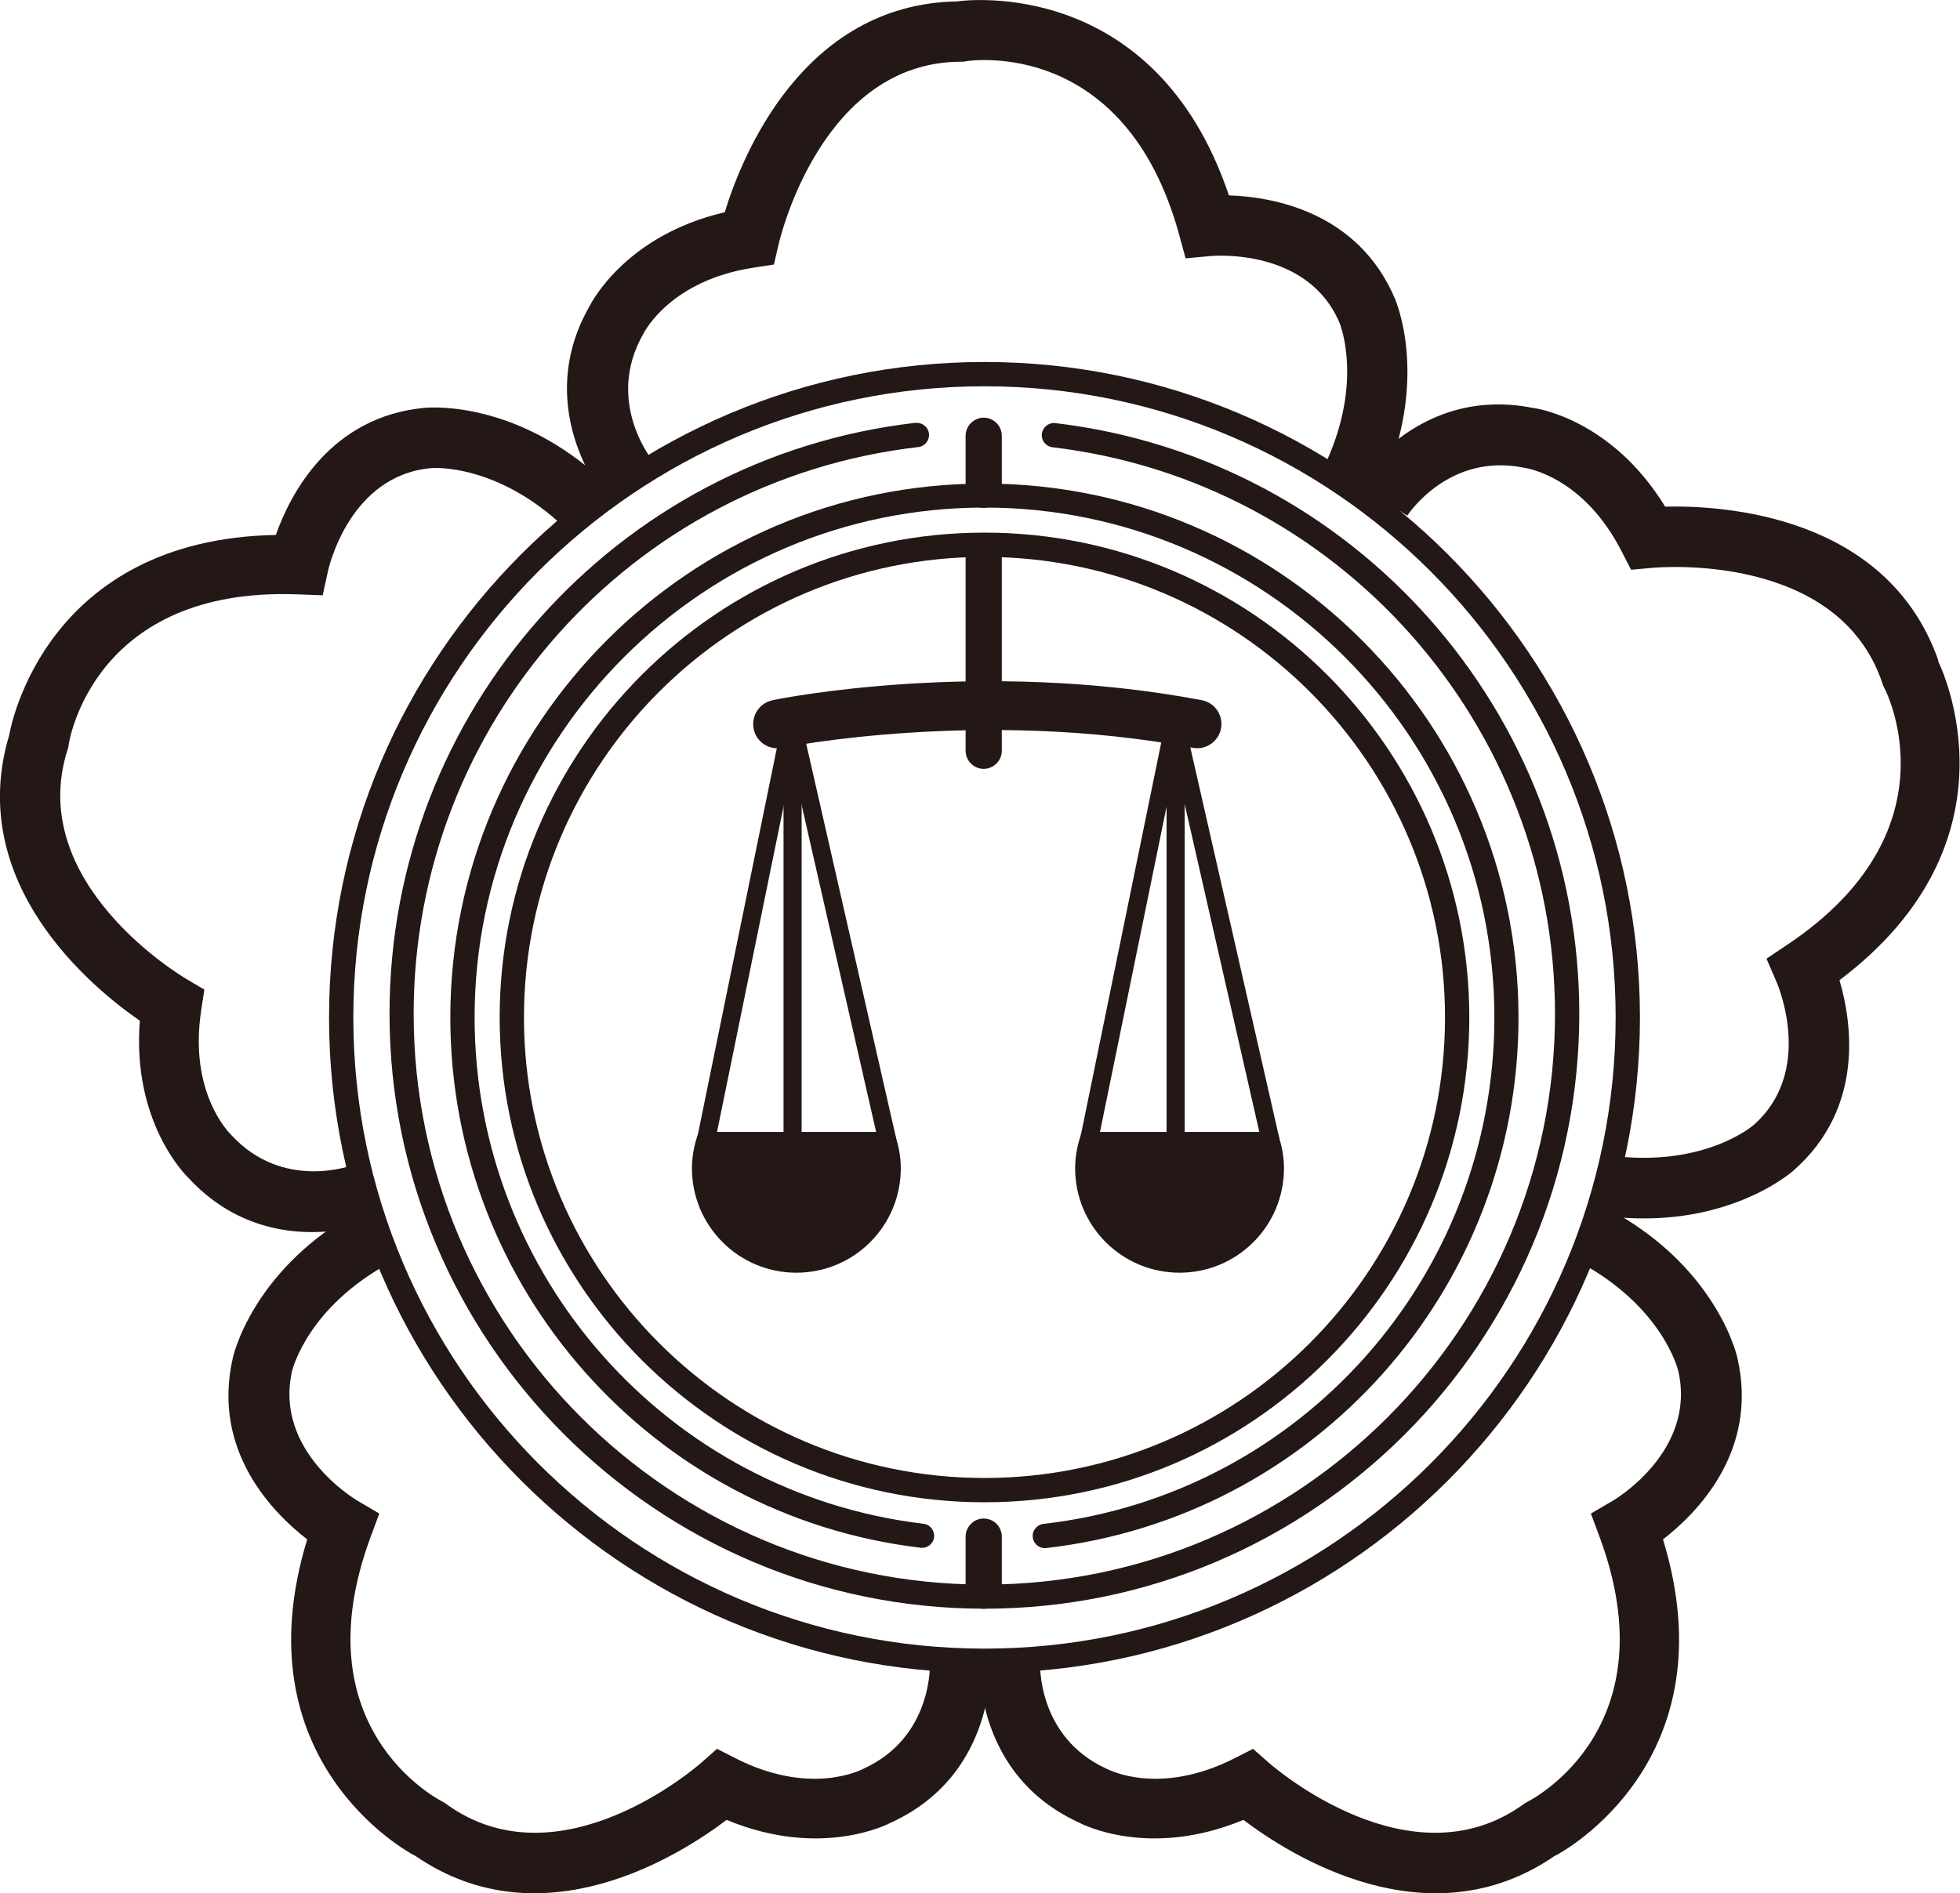
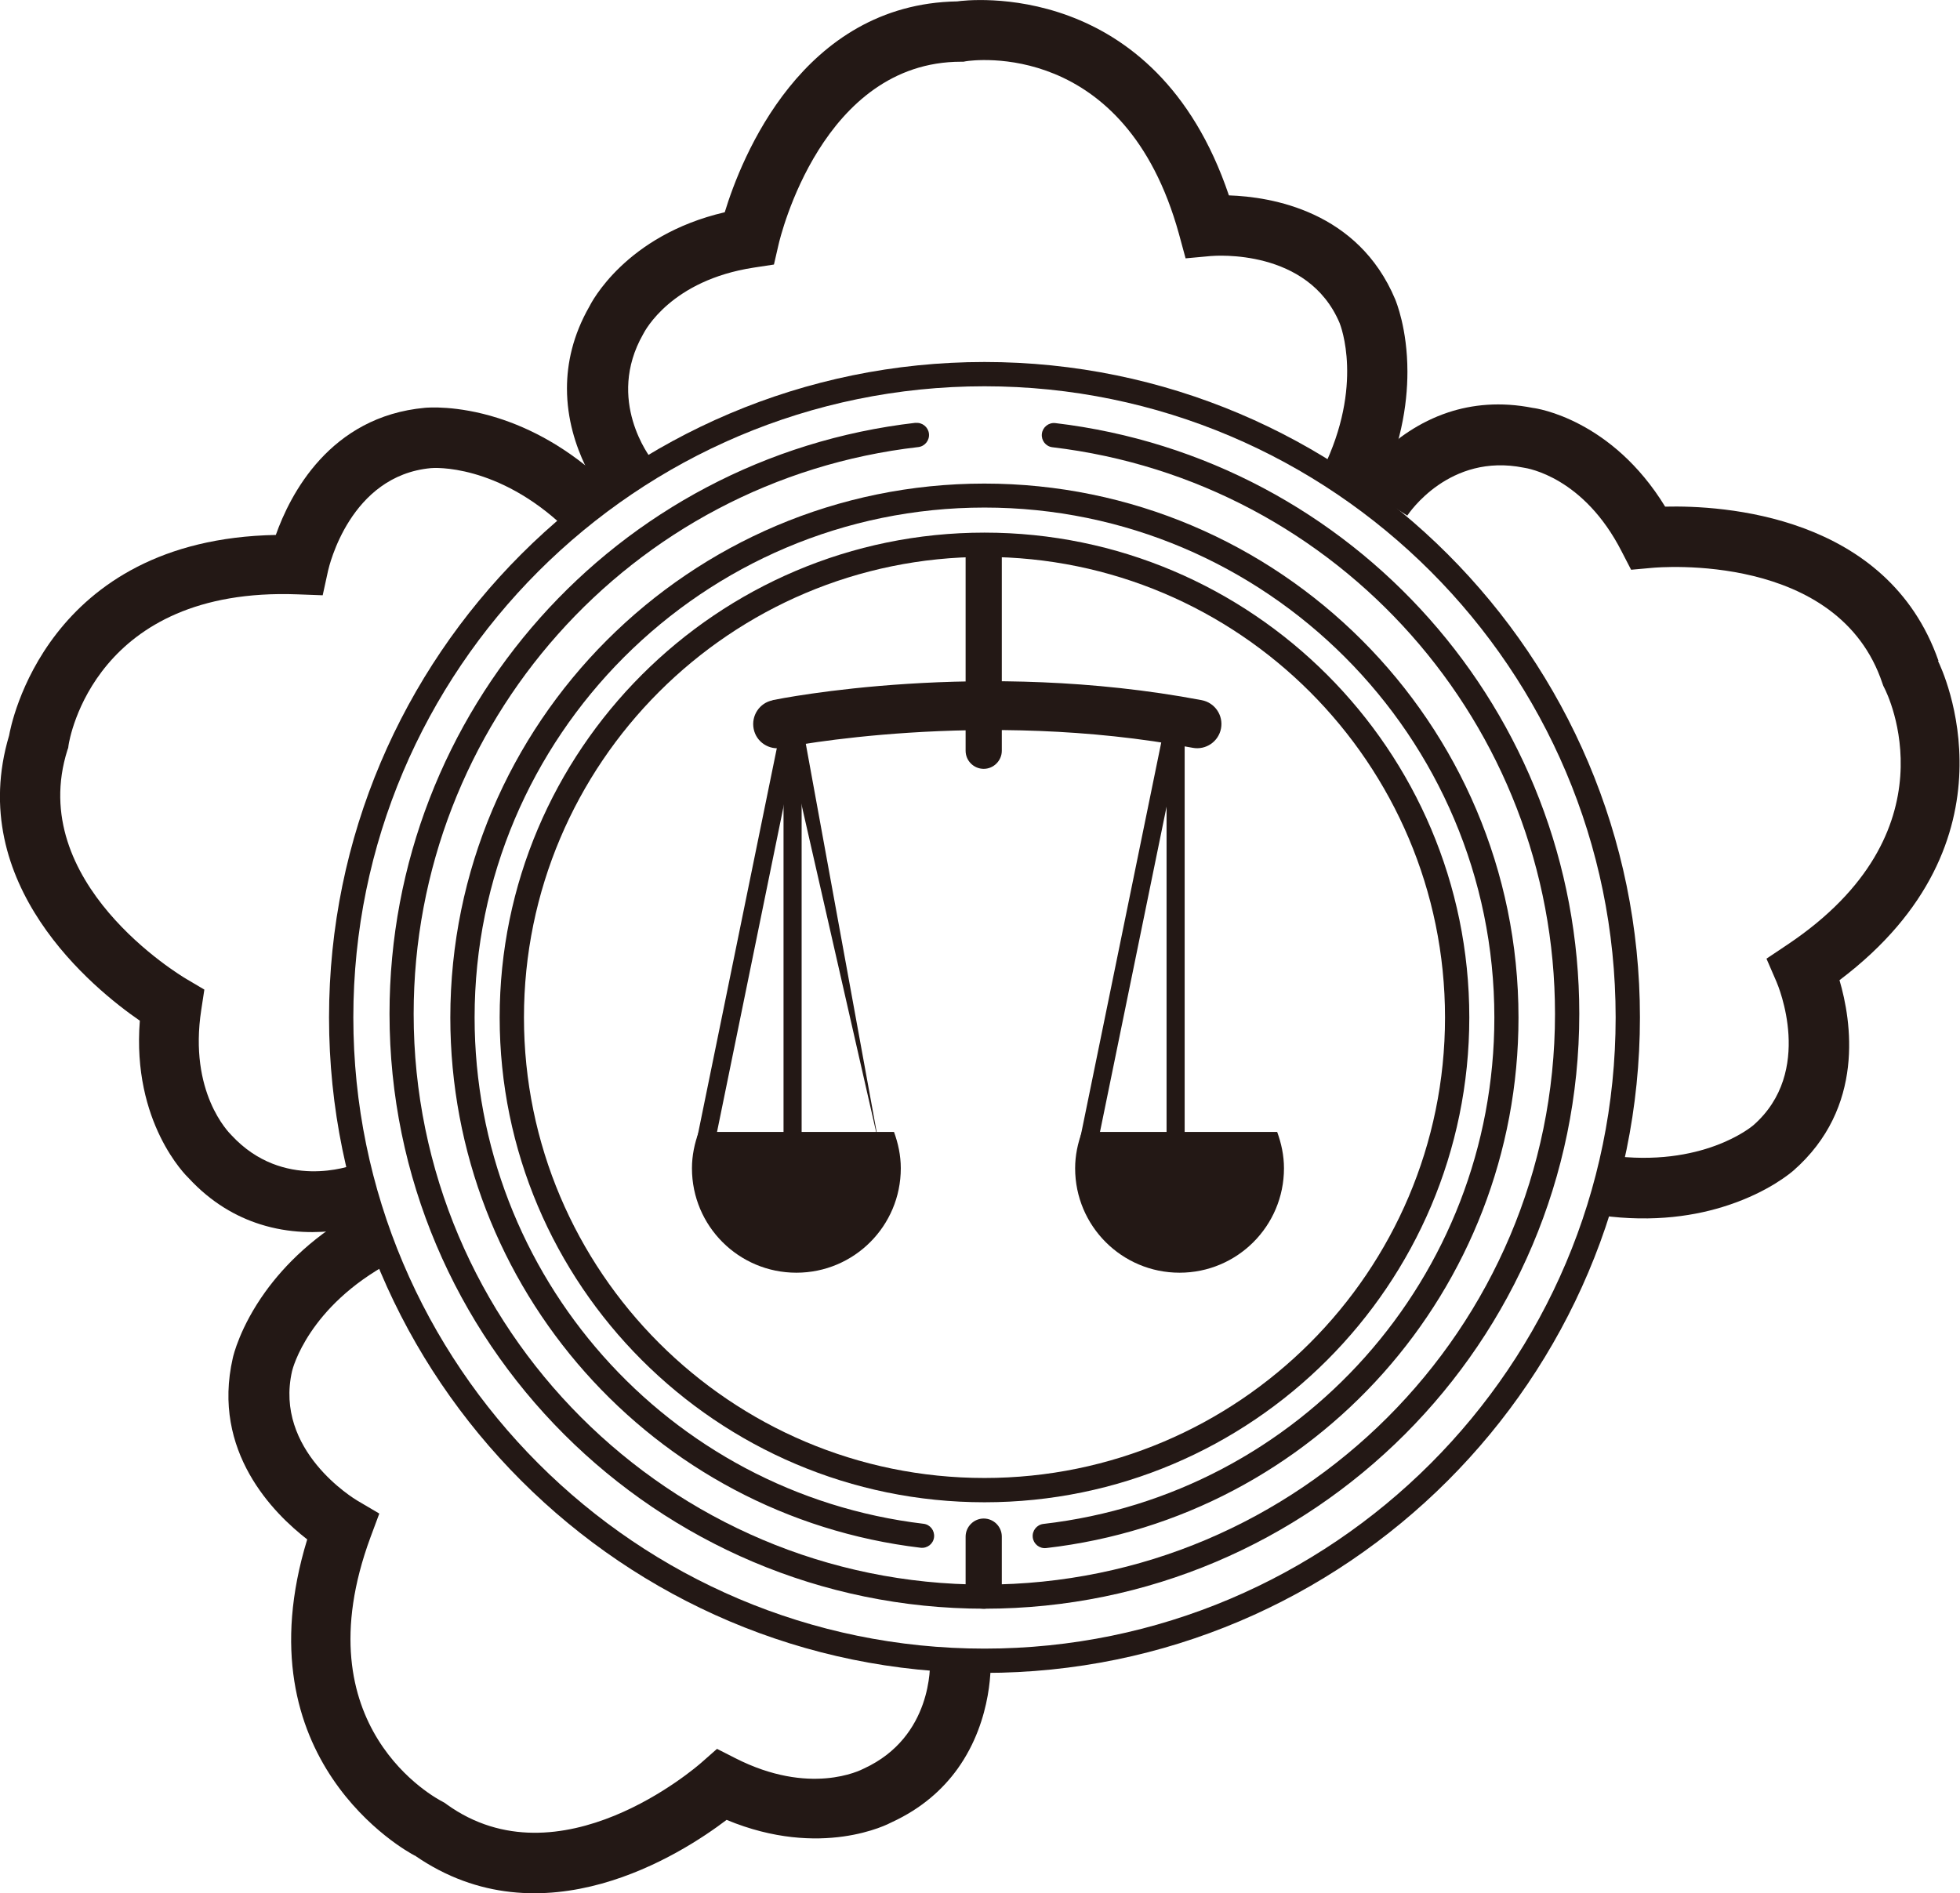
<svg xmlns="http://www.w3.org/2000/svg" width="236" height="228" viewBox="0 0 236 228" fill="none">
  <g clip-path="url(#clip0_106_797)">
    <path d="M84.137 136.319C83.634 137.679 83.317 139.151 83.317 140.697C83.317 147.647 88.943 153.273 95.89 153.273C102.838 153.273 108.463 147.647 108.463 140.697C108.463 139.151 108.147 137.698 107.644 136.319H84.137Z" fill="#231815" />
    <path d="M93.872 88.46L83.914 137.196L86.067 137.636L96.025 88.9L93.872 88.46Z" fill="#231815" />
-     <path d="M96.821 88.457L94.696 88.941L105.802 137.677L107.927 137.193L96.821 88.457Z" fill="#231815" />
+     <path d="M96.821 88.457L94.696 88.941L105.802 137.677L96.821 88.457Z" fill="#231815" />
    <path d="M96.523 87.209H94.344V139.43H96.523V87.209Z" fill="#231815" />
    <path d="M130.275 136.319C129.772 137.679 129.455 139.151 129.455 140.697C129.455 147.647 135.08 153.273 142.028 153.273C148.976 153.273 154.601 147.647 154.601 140.697C154.601 139.151 154.284 137.698 153.782 136.319H130.275Z" fill="#231815" />
    <path d="M140.02 88.457L130.045 137.189L132.18 137.627L142.155 88.894L140.02 88.457Z" fill="#231815" />
-     <path d="M142.97 88.458L140.845 88.942L151.942 137.68L154.067 137.196L142.97 88.458Z" fill="#231815" />
    <path d="M142.643 87.209H140.464V139.43H142.643V87.209Z" fill="#231815" />
    <path d="M93.021 84.34C91.438 84.656 90.432 86.203 90.749 87.786C91.065 89.37 92.611 90.376 94.195 90.059C94.437 90.003 118.186 85.271 143.611 90.059C145.194 90.357 146.722 89.314 147.02 87.73C147.318 86.147 146.275 84.619 144.691 84.321C118.093 79.291 94.027 84.116 93.021 84.321V84.34Z" fill="#231815" />
    <path d="M116.268 67.014V90.414C116.268 91.625 117.255 92.593 118.447 92.593C119.639 92.593 120.626 91.606 120.626 90.414V67.014C120.626 65.803 119.639 64.834 118.447 64.834C117.255 64.834 116.268 65.821 116.268 67.014Z" fill="#231815" />
-     <path d="M116.268 52.481V58.984C116.268 60.195 117.255 61.163 118.447 61.163C119.639 61.163 120.626 60.176 120.626 58.984V52.481C120.626 51.27 119.639 50.302 118.447 50.302C117.255 50.302 116.268 51.289 116.268 52.481Z" fill="#231815" />
    <path d="M116.268 185.057V191.559C116.268 192.77 117.255 193.739 118.447 193.739C119.639 193.739 120.626 192.751 120.626 191.559V185.057C120.626 183.846 119.639 182.877 118.447 182.877C117.255 182.877 116.268 183.864 116.268 185.057Z" fill="#231815" />
    <path d="M60.164 122.533C60.164 154.726 86.353 180.92 118.54 180.92C150.727 180.92 176.916 154.726 176.916 122.533C176.916 90.339 150.727 64.144 118.54 64.144C86.353 64.144 60.164 90.339 60.164 122.533ZM63.089 122.533C63.089 91.941 87.955 67.07 118.54 67.07C149.125 67.07 173.992 91.941 173.992 122.533C173.992 153.124 149.106 177.995 118.54 177.995C87.974 177.995 63.089 153.124 63.089 122.533Z" fill="#231815" />
    <path d="M39.619 122.532C39.619 166.053 75.028 201.47 118.54 201.47C162.052 201.47 197.462 166.053 197.462 122.532C197.462 79.011 162.052 43.595 118.54 43.595C75.028 43.595 39.619 79.011 39.619 122.532ZM42.544 122.532C42.544 80.614 76.63 46.52 118.54 46.52C160.45 46.52 194.537 80.614 194.537 122.532C194.537 164.451 160.45 198.545 118.54 198.545C76.63 198.545 42.544 164.451 42.544 122.532Z" fill="#231815" />
    <path d="M54.222 122.532C54.222 155.098 78.567 182.56 110.847 186.397C111.648 186.491 112.374 185.932 112.467 185.131C112.56 184.329 112.002 183.603 111.201 183.51C80.392 179.84 57.146 153.626 57.146 122.532C57.146 88.68 84.676 61.126 118.54 61.126C152.403 61.126 179.933 88.68 179.933 122.532C179.933 153.738 156.594 179.97 125.636 183.528C124.835 183.622 124.258 184.348 124.351 185.149C124.444 185.95 125.171 186.528 125.972 186.435C158.401 182.709 182.839 155.229 182.839 122.551C182.839 87.078 153.986 58.238 118.521 58.238C83.056 58.238 54.222 87.097 54.222 122.551V122.532Z" fill="#231815" />
    <path d="M110.251 50.917C74.134 55.072 46.901 85.681 46.901 122.085C46.901 161.582 79.032 193.738 118.54 193.738C158.047 193.738 190.159 161.601 190.159 122.085C190.159 85.812 163.039 55.221 127.071 50.954C126.27 50.861 125.543 51.439 125.45 52.24C125.357 53.041 125.916 53.767 126.717 53.861C161.213 57.959 187.235 87.302 187.235 122.104C187.235 159.999 156.408 190.832 118.521 190.832C80.634 190.832 49.807 159.999 49.807 122.104C49.807 87.172 75.922 57.829 110.567 53.842C111.368 53.749 111.946 53.022 111.853 52.221C111.759 51.42 111.033 50.843 110.232 50.936L110.251 50.917Z" fill="#231815" />
    <path d="M115.262 0.167C96.579 0.484 89.259 19.021 87.266 25.561C75.27 28.355 71.154 36.534 70.968 36.907C68.974 40.391 68.267 43.763 68.267 46.781C68.267 54.233 72.588 59.654 72.849 59.971L78.511 55.388C78.288 55.09 72.923 48.197 77.431 40.26C77.673 39.794 80.821 33.758 90.749 32.23L93.189 31.858L93.748 29.436C93.953 28.541 99.001 7.433 115.727 7.433H116.007L116.305 7.377C117.087 7.247 135.453 4.657 141.954 28.169L142.755 31.113L145.809 30.833C146.294 30.796 157.507 29.883 161.307 38.919C161.419 39.217 164.25 46.389 159.277 56.525L165.815 59.729C168.664 53.935 169.465 48.793 169.465 44.769C169.465 39.571 168.087 36.292 167.994 36.05C163.523 25.393 153.055 23.698 147.97 23.53C139.104 -2.795 116.361 -0 115.262 0.167Z" fill="#231815" />
    <path d="M1.099 88.569C-4.247 106.473 11.232 119.067 16.838 122.924C15.87 135.201 22.426 141.61 22.724 141.89C25.444 144.833 28.443 146.529 31.33 147.441C38.427 149.696 44.909 147.218 45.281 147.05L42.618 140.269C42.264 140.399 34.087 143.417 27.884 136.729C27.511 136.356 22.706 131.531 24.233 121.62L24.606 119.179L22.464 117.912C21.663 117.446 3.073 106.268 8.121 90.32L8.214 90.059L8.251 89.761C8.363 88.979 11.437 70.665 35.819 71.578L38.855 71.69L39.507 68.709C39.619 68.243 42.133 57.27 51.894 56.376C52.21 56.338 59.903 55.817 68.062 63.604L73.091 58.332C68.434 53.879 63.759 51.55 59.941 50.339C54.986 48.774 51.447 49.091 51.186 49.11C39.675 50.153 34.906 59.636 33.211 64.424C5.495 64.946 1.285 87.47 1.099 88.569Z" fill="#231815" />
    <path d="M49.938 223.454C65.286 234.092 82.05 223.305 87.489 219.169C98.87 223.901 106.973 219.672 107.345 219.467C110.996 217.79 113.53 215.48 115.299 213.021C119.639 206.966 119.304 200.054 119.267 199.644L111.983 200.072C111.983 200.445 112.319 209.164 104.03 212.983C103.564 213.225 97.492 216.299 88.532 211.735L86.335 210.617L84.472 212.257C83.783 212.871 67.373 227.068 53.794 217.306L53.57 217.138L53.309 216.989C52.602 216.635 36.154 208.028 44.611 185.131L45.672 182.28L43.046 180.734C42.636 180.492 32.988 174.679 35.167 165.122C35.242 164.805 37.123 157.353 47.069 152.006L43.624 145.578C37.942 148.615 34.273 152.341 31.926 155.601C28.89 159.83 28.089 163.277 28.033 163.538C25.444 174.809 32.969 182.28 36.992 185.392C28.853 211.959 48.951 222.969 49.938 223.472V223.454Z" fill="#231815" />
-     <path d="M187.273 223.454C171.924 234.092 155.16 223.305 149.721 219.169C138.34 223.901 130.238 219.672 129.865 219.467C126.215 217.79 123.681 215.48 121.912 213.021C117.572 206.966 117.907 200.054 117.944 199.644L125.227 200.072C125.227 200.445 124.892 209.164 133.181 212.983C133.647 213.225 139.719 216.299 148.678 211.735L150.876 210.617L152.739 212.257C153.428 212.871 169.838 227.068 183.417 217.306L183.641 217.138L183.92 216.989C184.628 216.635 201.075 208.028 192.619 185.131L191.557 182.28L194.202 180.734C194.612 180.492 204.26 174.679 202.081 165.122C202.006 164.805 200.125 157.353 190.179 152.006L193.624 145.578C199.306 148.615 202.975 152.341 205.303 155.601C208.34 159.83 209.14 163.277 209.196 163.538C211.785 174.809 204.26 182.28 200.237 185.392C208.377 211.959 188.279 222.969 187.291 223.472L187.273 223.454Z" fill="#231815" />
    <path d="M233.411 79.589C227.245 61.946 207.333 60.847 200.497 61.015C194.071 50.507 185.019 49.166 184.59 49.129C180.66 48.346 177.233 48.719 174.364 49.669C167.305 52.016 163.505 57.829 163.3 58.164L169.447 62.095C169.652 61.797 174.513 54.531 183.454 56.32C183.975 56.394 190.7 57.475 195.263 66.418L196.399 68.616L198.877 68.392C199.789 68.299 221.396 66.455 226.668 82.328L226.761 82.589L226.891 82.85C227.264 83.558 235.515 100.176 215.231 113.758L212.698 115.453L213.908 118.248C214.095 118.695 218.491 129.053 211.114 135.518C210.872 135.723 204.949 140.66 193.773 139.151L192.786 146.38C199.175 147.255 204.334 146.398 208.116 145.131C213.052 143.492 215.715 141.163 215.92 140.995C224.619 133.394 222.924 122.924 221.49 118.043C243.674 101.313 233.858 80.614 233.355 79.608L233.411 79.589Z" fill="#231815" />
  </g>
  <defs>
    <clipPath id="clip0_106_797">
      <rect width="236" height="228" fill="white" />
    </clipPath>
  </defs>
</svg>